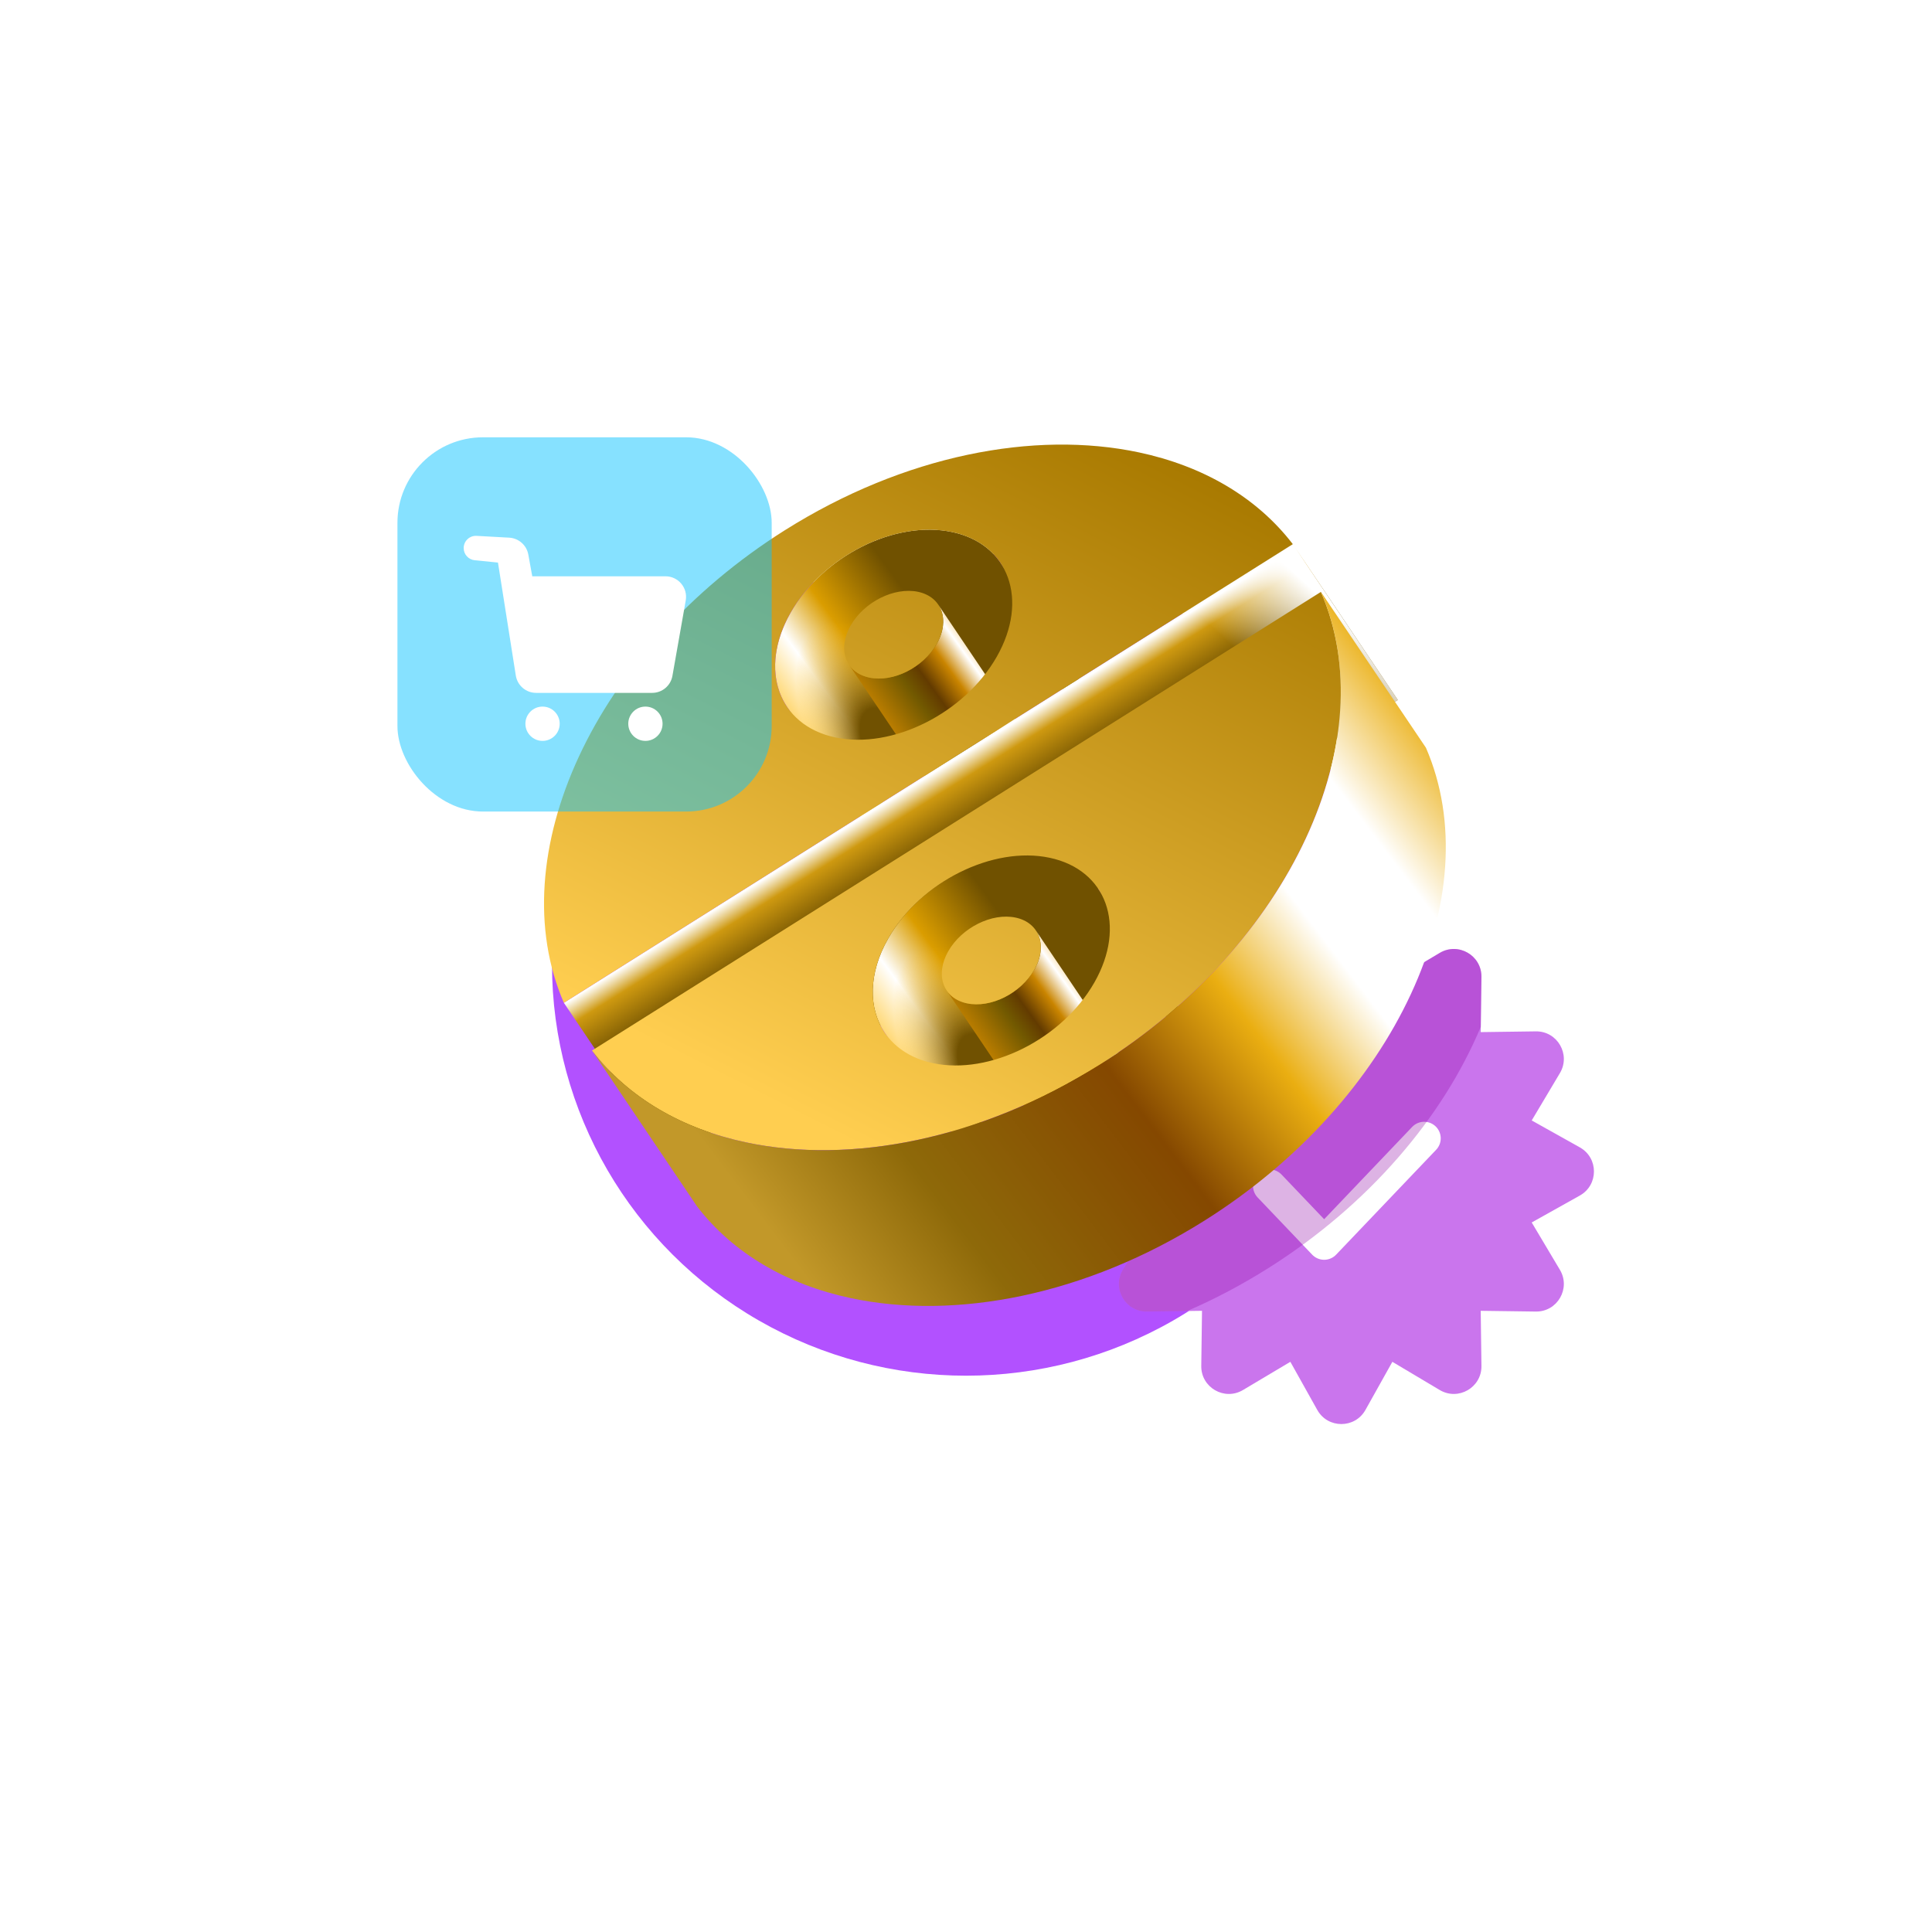
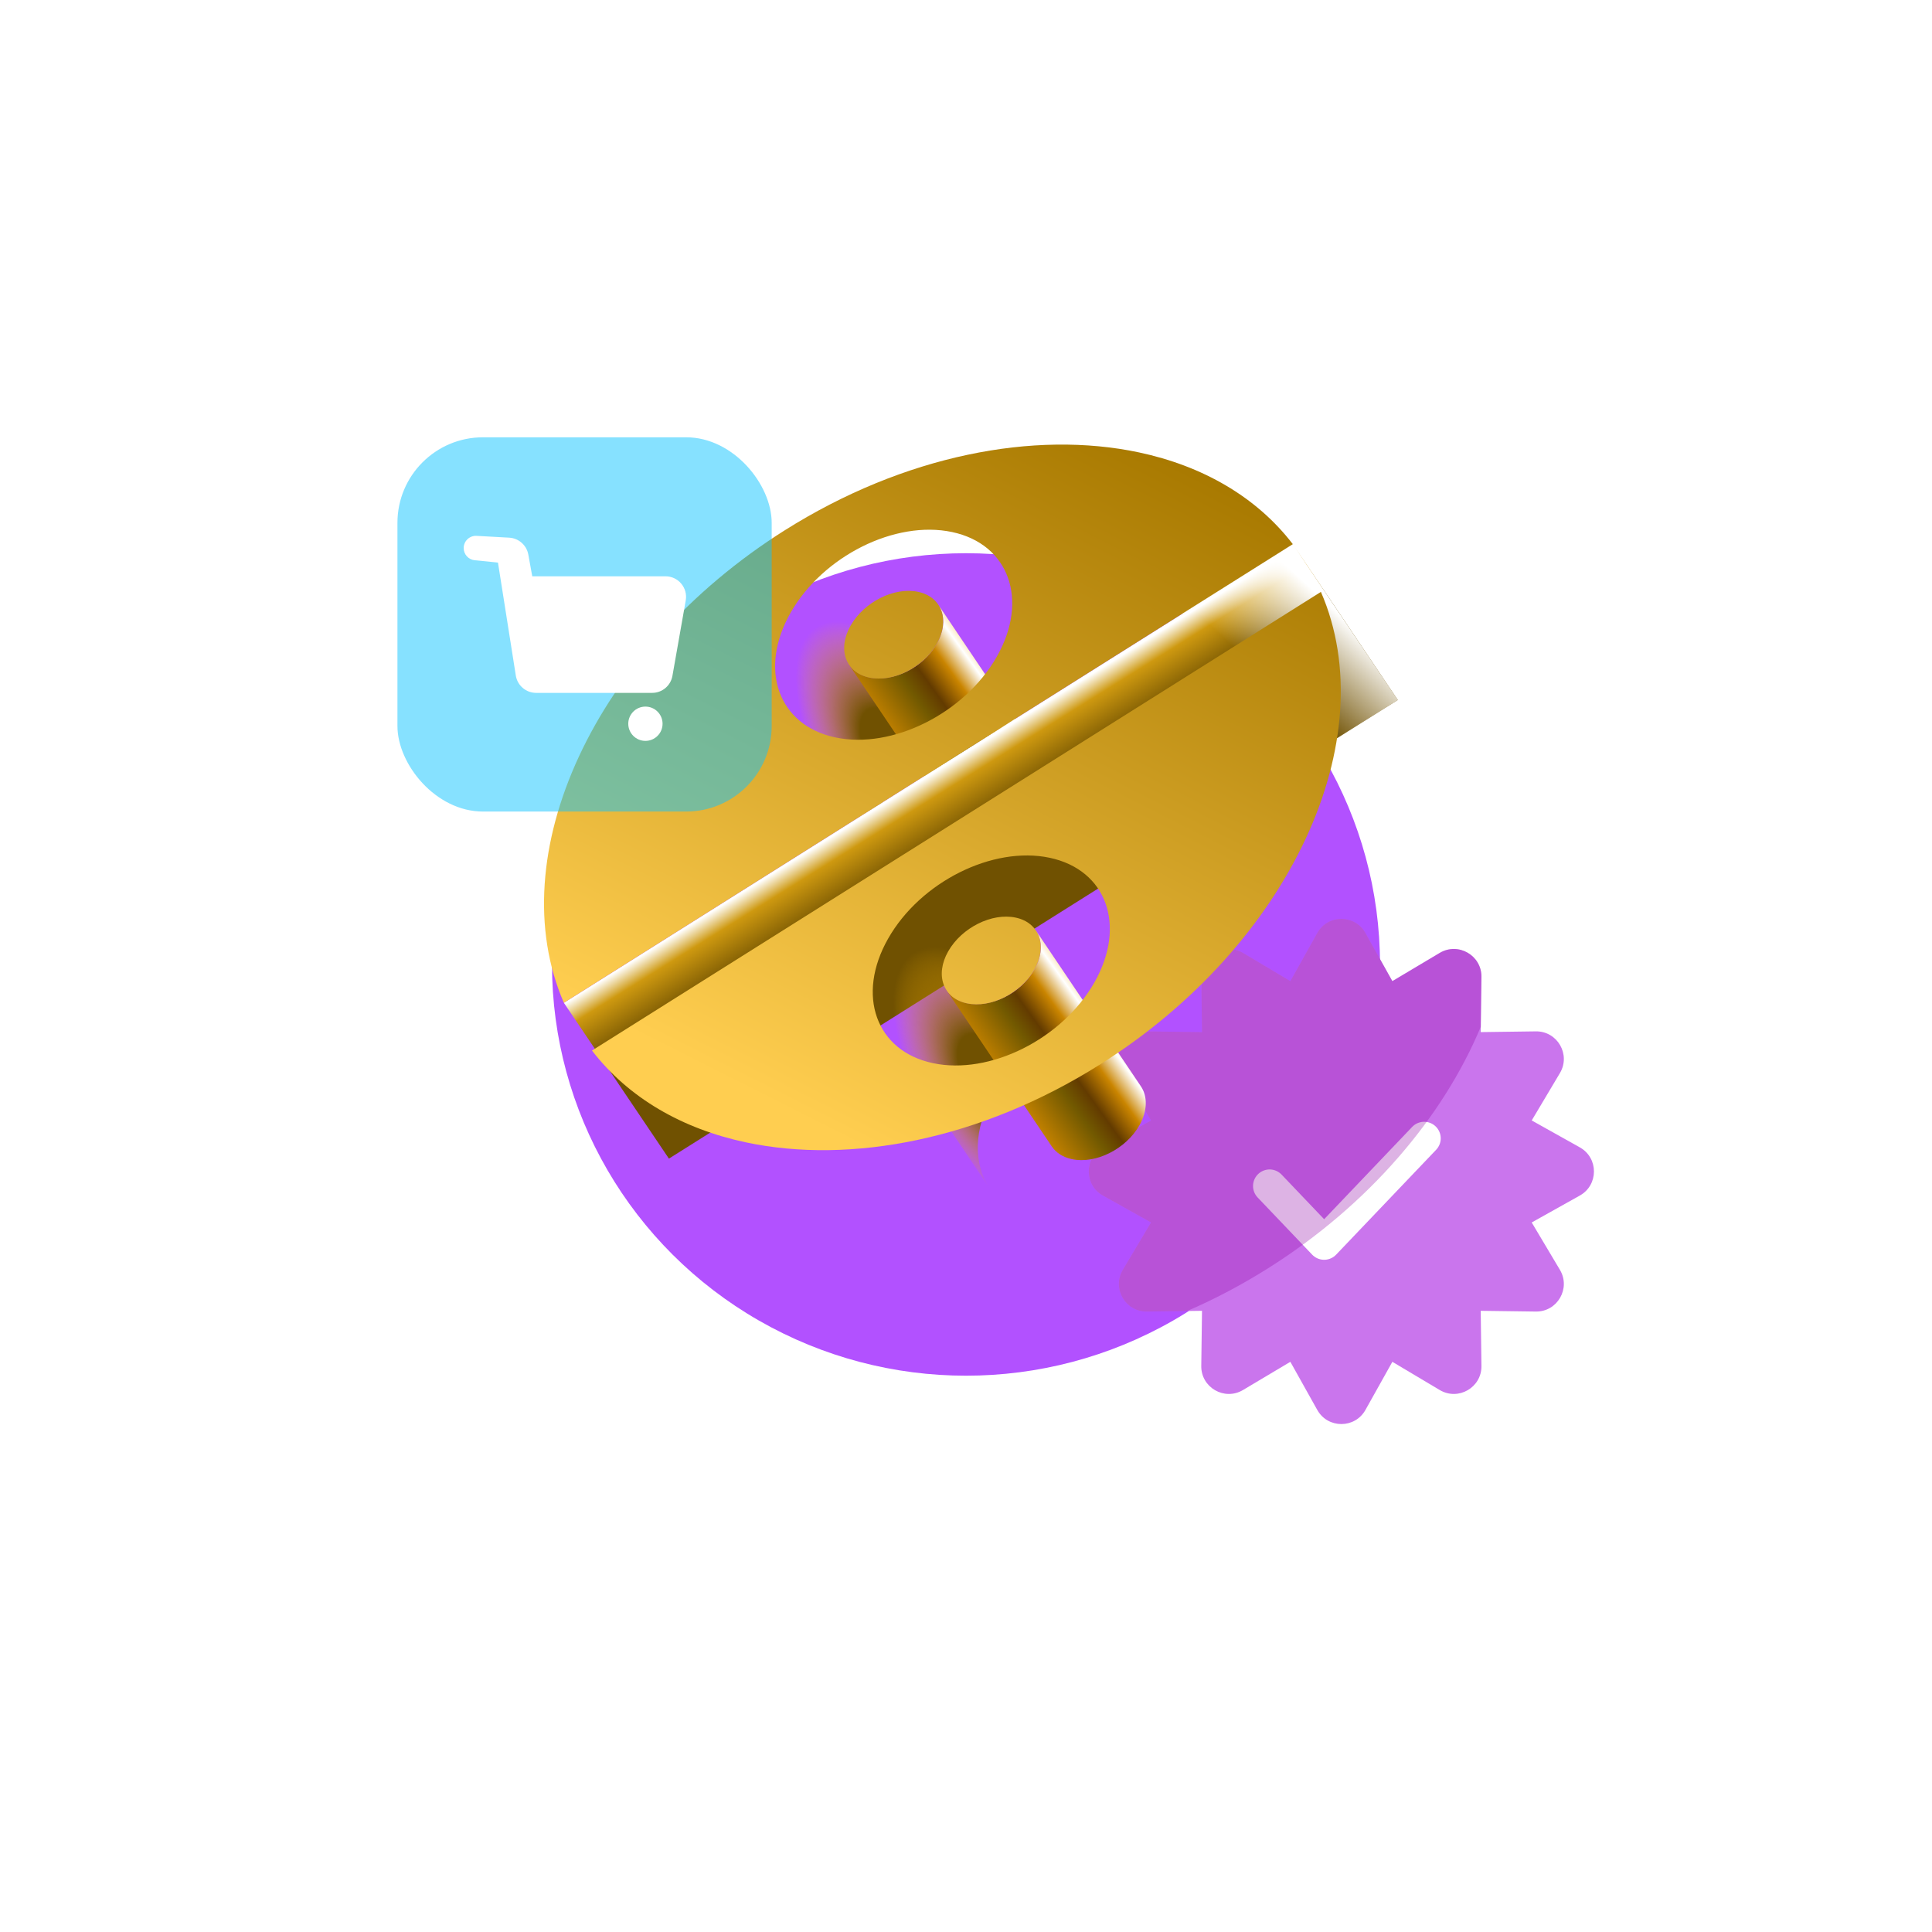
<svg xmlns="http://www.w3.org/2000/svg" width="350" height="350" viewBox="0 0 350 350" fill="none">
  <g filter="url(#filter0_f)">
    <ellipse cx="175" cy="174.721" rx="75" ry="74.5" fill="#B251FF" />
  </g>
  <path d="M238.636 169.021C240.545 165.609 245.455 165.609 247.364 169.021L252.24 177.738L260.821 172.627C264.18 170.627 268.432 173.082 268.379 176.991L268.244 186.977L278.23 186.842C282.14 186.789 284.594 191.041 282.594 194.4L277.484 202.981L286.2 207.858C289.612 209.766 289.612 214.676 286.2 216.585L277.484 221.461L282.594 230.042C284.594 233.401 282.14 237.653 278.23 237.6L268.244 237.465L268.379 247.452C268.432 251.361 264.18 253.816 260.821 251.815L252.24 246.705L247.364 255.421C245.455 258.833 240.545 258.833 238.636 255.421L233.76 246.705L225.179 251.815C221.82 253.816 217.568 251.361 217.621 247.452L217.756 237.465L207.77 237.6C203.86 237.653 201.406 233.401 203.406 230.042L208.516 221.461L199.8 216.585C196.388 214.676 196.388 209.766 199.8 207.858L208.516 202.981L203.406 194.4C201.406 191.041 203.86 186.789 207.77 186.842L217.756 186.977L217.621 176.991C217.568 173.082 221.82 170.627 225.179 172.627L233.76 177.738L238.636 169.021Z" fill="#CA75ED" />
  <path d="M230 214.858L239.882 225.221L258 206.221" stroke="white" stroke-width="6" stroke-linecap="round" stroke-linejoin="round" />
  <path opacity="0.3" fill-rule="evenodd" clip-rule="evenodd" d="M268.257 186.012L268.379 176.991C268.432 173.082 264.18 170.627 260.821 172.627L252.24 177.738L247.364 169.021C245.455 165.609 240.545 165.609 238.636 169.021L233.76 177.738L225.179 172.627C221.82 170.627 217.568 173.082 217.621 176.991L217.756 186.978L207.77 186.842C203.86 186.789 201.406 191.041 203.406 194.4L208.517 202.981L199.8 207.858C196.388 209.766 196.388 214.676 199.8 216.585L208.517 221.461L203.406 230.042C201.406 233.401 203.861 237.653 207.77 237.6L215.072 237.501C219.995 235.373 224.89 232.802 229.686 229.784C248.033 218.241 261.431 202.356 268.257 186.012Z" fill="#8E00A6" />
-   <path d="M181.23 101.935L200.252 130.159C198.418 127.438 195.45 125.443 191.506 124.604C181.187 122.413 168.087 128.961 162.238 139.235C158.628 145.579 158.63 151.861 161.591 156.252L142.569 128.029C139.608 123.637 139.606 117.355 143.217 111.011C149.061 100.736 162.166 94.184 172.485 96.38C176.429 97.219 179.397 99.214 181.23 101.935Z" fill="url(#paint0_linear)" />
  <path d="M181.23 101.935L200.252 130.159C198.418 127.438 195.45 125.443 191.506 124.604C181.187 122.413 168.087 128.961 162.238 139.235C158.628 145.579 158.63 151.861 161.591 156.252L142.569 128.029C139.608 123.637 139.606 117.355 143.217 111.011C149.061 100.736 162.166 94.184 172.485 96.38C176.429 97.219 179.397 99.214 181.23 101.935Z" fill="url(#paint1_radial)" />
  <path d="M169.972 109.536L188.993 137.76C190.23 139.594 190.228 142.219 188.721 144.866C186.28 149.157 180.81 151.888 176.497 150.974C174.85 150.624 173.609 149.791 172.844 148.656L153.822 120.432C154.588 121.567 155.828 122.4 157.476 122.75C161.787 123.669 167.259 120.933 169.7 116.642C171.208 113.99 171.209 111.37 169.972 109.536Z" fill="url(#paint2_linear)" />
  <path d="M234.207 98.584L253.228 126.808L121.179 209.895L102.153 181.67L234.207 98.584Z" fill="url(#paint3_linear)" />
  <path fill-rule="evenodd" clip-rule="evenodd" d="M228.223 142.542L209.198 114.319L234.207 98.584L253.228 126.808L228.223 142.542Z" fill="url(#paint4_linear)" />
-   <path d="M198.914 160.951L217.936 189.175C216.102 186.454 213.134 184.46 209.19 183.62C198.871 181.429 185.767 187.977 179.923 198.247C176.313 204.59 176.315 210.873 179.276 215.264L160.254 187.04C157.293 182.649 157.291 176.367 160.902 170.023C166.746 159.748 179.85 153.201 190.169 155.397C194.113 156.236 197.08 158.235 198.914 160.951Z" fill="url(#paint5_linear)" />
  <path d="M198.914 160.951L217.936 189.175C216.102 186.454 213.134 184.46 209.19 183.62C198.871 181.429 185.767 187.977 179.923 198.247C176.313 204.59 176.315 210.873 179.276 215.264L160.254 187.04C157.293 182.649 157.291 176.367 160.902 170.023C166.746 159.748 179.85 153.201 190.169 155.397C194.113 156.236 197.08 158.235 198.914 160.951Z" fill="url(#paint6_radial)" />
  <path d="M187.651 168.552L206.672 196.775C207.91 198.609 207.907 201.234 206.405 203.882C203.964 208.173 198.493 210.909 194.186 209.991C192.539 209.641 191.298 208.808 190.532 207.672L171.511 179.449C172.277 180.584 173.517 181.417 175.165 181.767C179.472 182.68 184.943 179.949 187.384 175.658C188.892 173.006 188.888 170.385 187.651 168.552Z" fill="url(#paint7_linear)" />
  <path fill-rule="evenodd" clip-rule="evenodd" d="M234.207 98.579C227.595 89.972 217.813 84.398 206.338 81.958C187.376 77.926 163.792 82.462 142.222 96.033C107.622 117.804 90.603 155.071 102.153 181.67L234.207 98.579ZM180.582 118.958C174.738 129.232 161.634 135.78 151.314 133.589C140.995 131.393 137.368 121.286 143.211 111.016C149.06 100.742 162.16 94.193 172.479 96.384C182.799 98.576 186.427 108.683 180.582 118.958ZM169.705 116.643C172.146 112.352 170.631 108.132 166.319 107.213C162.012 106.3 156.54 109.036 154.099 113.327C151.658 117.618 153.173 121.838 157.481 122.751C161.793 123.665 167.264 120.934 169.705 116.643ZM239.296 107.229C250.848 133.839 233.846 171.093 199.219 192.88C177.659 206.447 154.082 210.975 135.124 206.948C123.644 204.508 113.863 198.929 107.247 190.316L239.296 107.229ZM168.999 192.599C179.318 194.791 192.418 188.242 198.267 177.968C204.111 167.693 200.487 157.592 190.169 155.396C179.849 153.205 166.745 159.752 160.902 170.022C155.052 180.296 158.68 190.403 168.999 192.599ZM187.384 175.658C189.824 171.372 188.31 167.147 184.002 166.234C179.691 165.315 174.219 168.051 171.779 172.337C169.338 176.628 170.853 180.848 175.165 181.767C179.471 182.685 184.943 179.949 187.384 175.658Z" fill="url(#paint8_linear)" />
-   <path d="M239.296 107.229L258.317 135.453C269.87 162.063 252.867 199.317 218.241 221.104C196.681 234.671 173.103 239.199 154.145 235.172C142.666 232.732 132.884 227.153 126.268 218.54L107.247 190.316C113.863 198.929 123.649 204.509 135.124 206.948C154.081 210.98 177.655 206.447 199.219 192.88C233.846 171.093 250.848 133.839 239.296 107.229Z" fill="url(#paint9_linear)" />
  <g filter="url(#filter1_b)">
    <rect opacity="0.5" x="72" y="79.221" width="67.8" height="67.8" rx="15.497" fill="#0FC5FF" />
    <g filter="url(#filter2_d)">
      <path d="M95.708 98.098C95.399 96.402 93.968 95.138 92.247 95.043L86.339 94.715C85.069 94.644 84 95.655 84 96.927C84 98.066 84.863 99.019 85.996 99.133L90.212 99.554L93.443 120.015C93.729 121.826 95.29 123.16 97.124 123.16H118.146C119.954 123.16 121.502 121.862 121.816 120.081L124.228 106.414C124.631 104.132 122.875 102.039 120.557 102.039H96.424L95.708 98.098Z" fill="white" />
-       <path d="M101.394 128.752C101.394 130.467 100.003 131.858 98.288 131.858C96.572 131.858 95.182 130.467 95.182 128.752C95.182 127.036 96.572 125.646 98.288 125.646C100.003 125.646 101.394 127.036 101.394 128.752Z" fill="white" />
      <path d="M120.03 128.752C120.03 130.467 118.64 131.858 116.924 131.858C115.209 131.858 113.818 130.467 113.818 128.752C113.818 127.036 115.209 125.646 116.924 125.646C118.64 125.646 120.03 127.036 120.03 128.752Z" fill="white" />
    </g>
  </g>
  <defs>
    <filter id="filter0_f" x="0" y="0.221" width="350" height="349" filterUnits="userSpaceOnUse" color-interpolation-filters="sRGB">
      <feFlood flood-opacity="0" result="BackgroundImageFix" />
      <feBlend mode="normal" in="SourceGraphic" in2="BackgroundImageFix" result="shape" />
      <feGaussianBlur stdDeviation="50" result="effect1_foregroundBlur" />
    </filter>
    <filter id="filter1_b" x="62.314" y="69.535" width="87.172" height="87.172" filterUnits="userSpaceOnUse" color-interpolation-filters="sRGB">
      <feFlood flood-opacity="0" result="BackgroundImageFix" />
      <feGaussianBlur in="BackgroundImage" stdDeviation="4.843" />
      <feComposite in2="SourceAlpha" operator="in" result="effect1_backgroundBlur" />
      <feBlend mode="normal" in="SourceGraphic" in2="effect1_backgroundBlur" result="shape" />
    </filter>
    <filter id="filter2_d" x="72.197" y="85.269" width="63.892" height="60.752" filterUnits="userSpaceOnUse" color-interpolation-filters="sRGB">
      <feFlood flood-opacity="0" result="BackgroundImageFix" />
      <feColorMatrix in="SourceAlpha" type="matrix" values="0 0 0 0 0 0 0 0 0 0 0 0 0 0 0 0 0 0 127 0" result="hardAlpha" />
      <feOffset dy="2.361" />
      <feGaussianBlur stdDeviation="5.902" />
      <feColorMatrix type="matrix" values="0 0 0 0 0.005 0 0 0 0 0.11 0 0 0 0 0.379 0 0 0 0.3 0" />
      <feBlend mode="normal" in2="BackgroundImageFix" result="effect1_dropShadow" />
      <feBlend mode="normal" in="SourceGraphic" in2="effect1_dropShadow" result="shape" />
    </filter>
    <linearGradient id="paint0_linear" x1="180.5" y1="103.721" x2="141.5" y2="132.221" gradientUnits="userSpaceOnUse">
      <stop offset="0.318" stop-color="#705100" />
      <stop offset="0.597" stop-color="#DA9D00" />
      <stop offset="0.78" stop-color="white" />
      <stop offset="1" stop-color="#FFC738" />
    </linearGradient>
    <radialGradient id="paint1_radial" cx="0" cy="0" r="1" gradientUnits="userSpaceOnUse" gradientTransform="translate(162.815 137.708) rotate(-121.575) scale(34.024 15.883)">
      <stop offset="0.312" stop-color="#705101" />
      <stop offset="0.834" stop-color="#FFB800" stop-opacity="0" />
    </radialGradient>
    <linearGradient id="paint2_linear" x1="178.829" y1="114.97" x2="153.441" y2="133.286" gradientUnits="userSpaceOnUse">
      <stop stop-color="#F2A000" />
      <stop offset="0.169" stop-color="white" />
      <stop offset="0.295" stop-color="#CA8500" />
      <stop offset="0.438" stop-color="#633B00" />
      <stop offset="0.547" stop-color="#725900" />
      <stop offset="0.812" stop-color="#CA8500" />
    </linearGradient>
    <linearGradient id="paint3_linear" x1="171.001" y1="135.721" x2="181.001" y2="151.721" gradientUnits="userSpaceOnUse">
      <stop offset="0.141" stop-color="white" />
      <stop offset="0.344" stop-color="#CE9910" />
      <stop offset="0.775" stop-color="#705101" />
    </linearGradient>
    <linearGradient id="paint4_linear" x1="243" y1="111.221" x2="231" y2="124.221" gradientUnits="userSpaceOnUse">
      <stop offset="0.016" stop-color="white" />
      <stop offset="1" stop-color="white" stop-opacity="0" />
    </linearGradient>
    <linearGradient id="paint5_linear" x1="198.184" y1="162.737" x2="159.187" y2="191.237" gradientUnits="userSpaceOnUse">
      <stop offset="0.318" stop-color="#705100" />
      <stop offset="0.597" stop-color="#DA9D00" />
      <stop offset="0.78" stop-color="white" />
      <stop offset="1" stop-color="#FFC738" />
    </linearGradient>
    <radialGradient id="paint6_radial" cx="0" cy="0" r="1" gradientUnits="userSpaceOnUse" gradientTransform="translate(180.5 196.721) rotate(-121.577) scale(34.023 15.882)">
      <stop offset="0.312" stop-color="#705101" />
      <stop offset="0.834" stop-color="#FFB800" stop-opacity="0" />
    </radialGradient>
    <linearGradient id="paint7_linear" x1="196.513" y1="173.986" x2="171.126" y2="192.297" gradientUnits="userSpaceOnUse">
      <stop stop-color="#F2A000" />
      <stop offset="0.169" stop-color="white" />
      <stop offset="0.295" stop-color="#CA8500" />
      <stop offset="0.438" stop-color="#633B00" />
      <stop offset="0.547" stop-color="#725900" />
      <stop offset="0.812" stop-color="#CA8500" />
    </linearGradient>
    <linearGradient id="paint8_linear" x1="211.5" y1="81.721" x2="149.5" y2="204.721" gradientUnits="userSpaceOnUse">
      <stop stop-color="#A87900" />
      <stop offset="1" stop-color="#FFCE50" />
    </linearGradient>
    <linearGradient id="paint9_linear" x1="267.5" y1="141.221" x2="147" y2="232.721" gradientUnits="userSpaceOnUse">
      <stop stop-color="#EAAE11" />
      <stop offset="0.139" stop-color="white" />
      <stop offset="0.261" stop-color="white" />
      <stop offset="0.394" stop-color="#EAAE11" />
      <stop offset="0.561" stop-color="#854800" />
      <stop offset="0.816" stop-color="#8E6909" />
      <stop offset="1" stop-color="#C29829" />
    </linearGradient>
  </defs>
</svg>